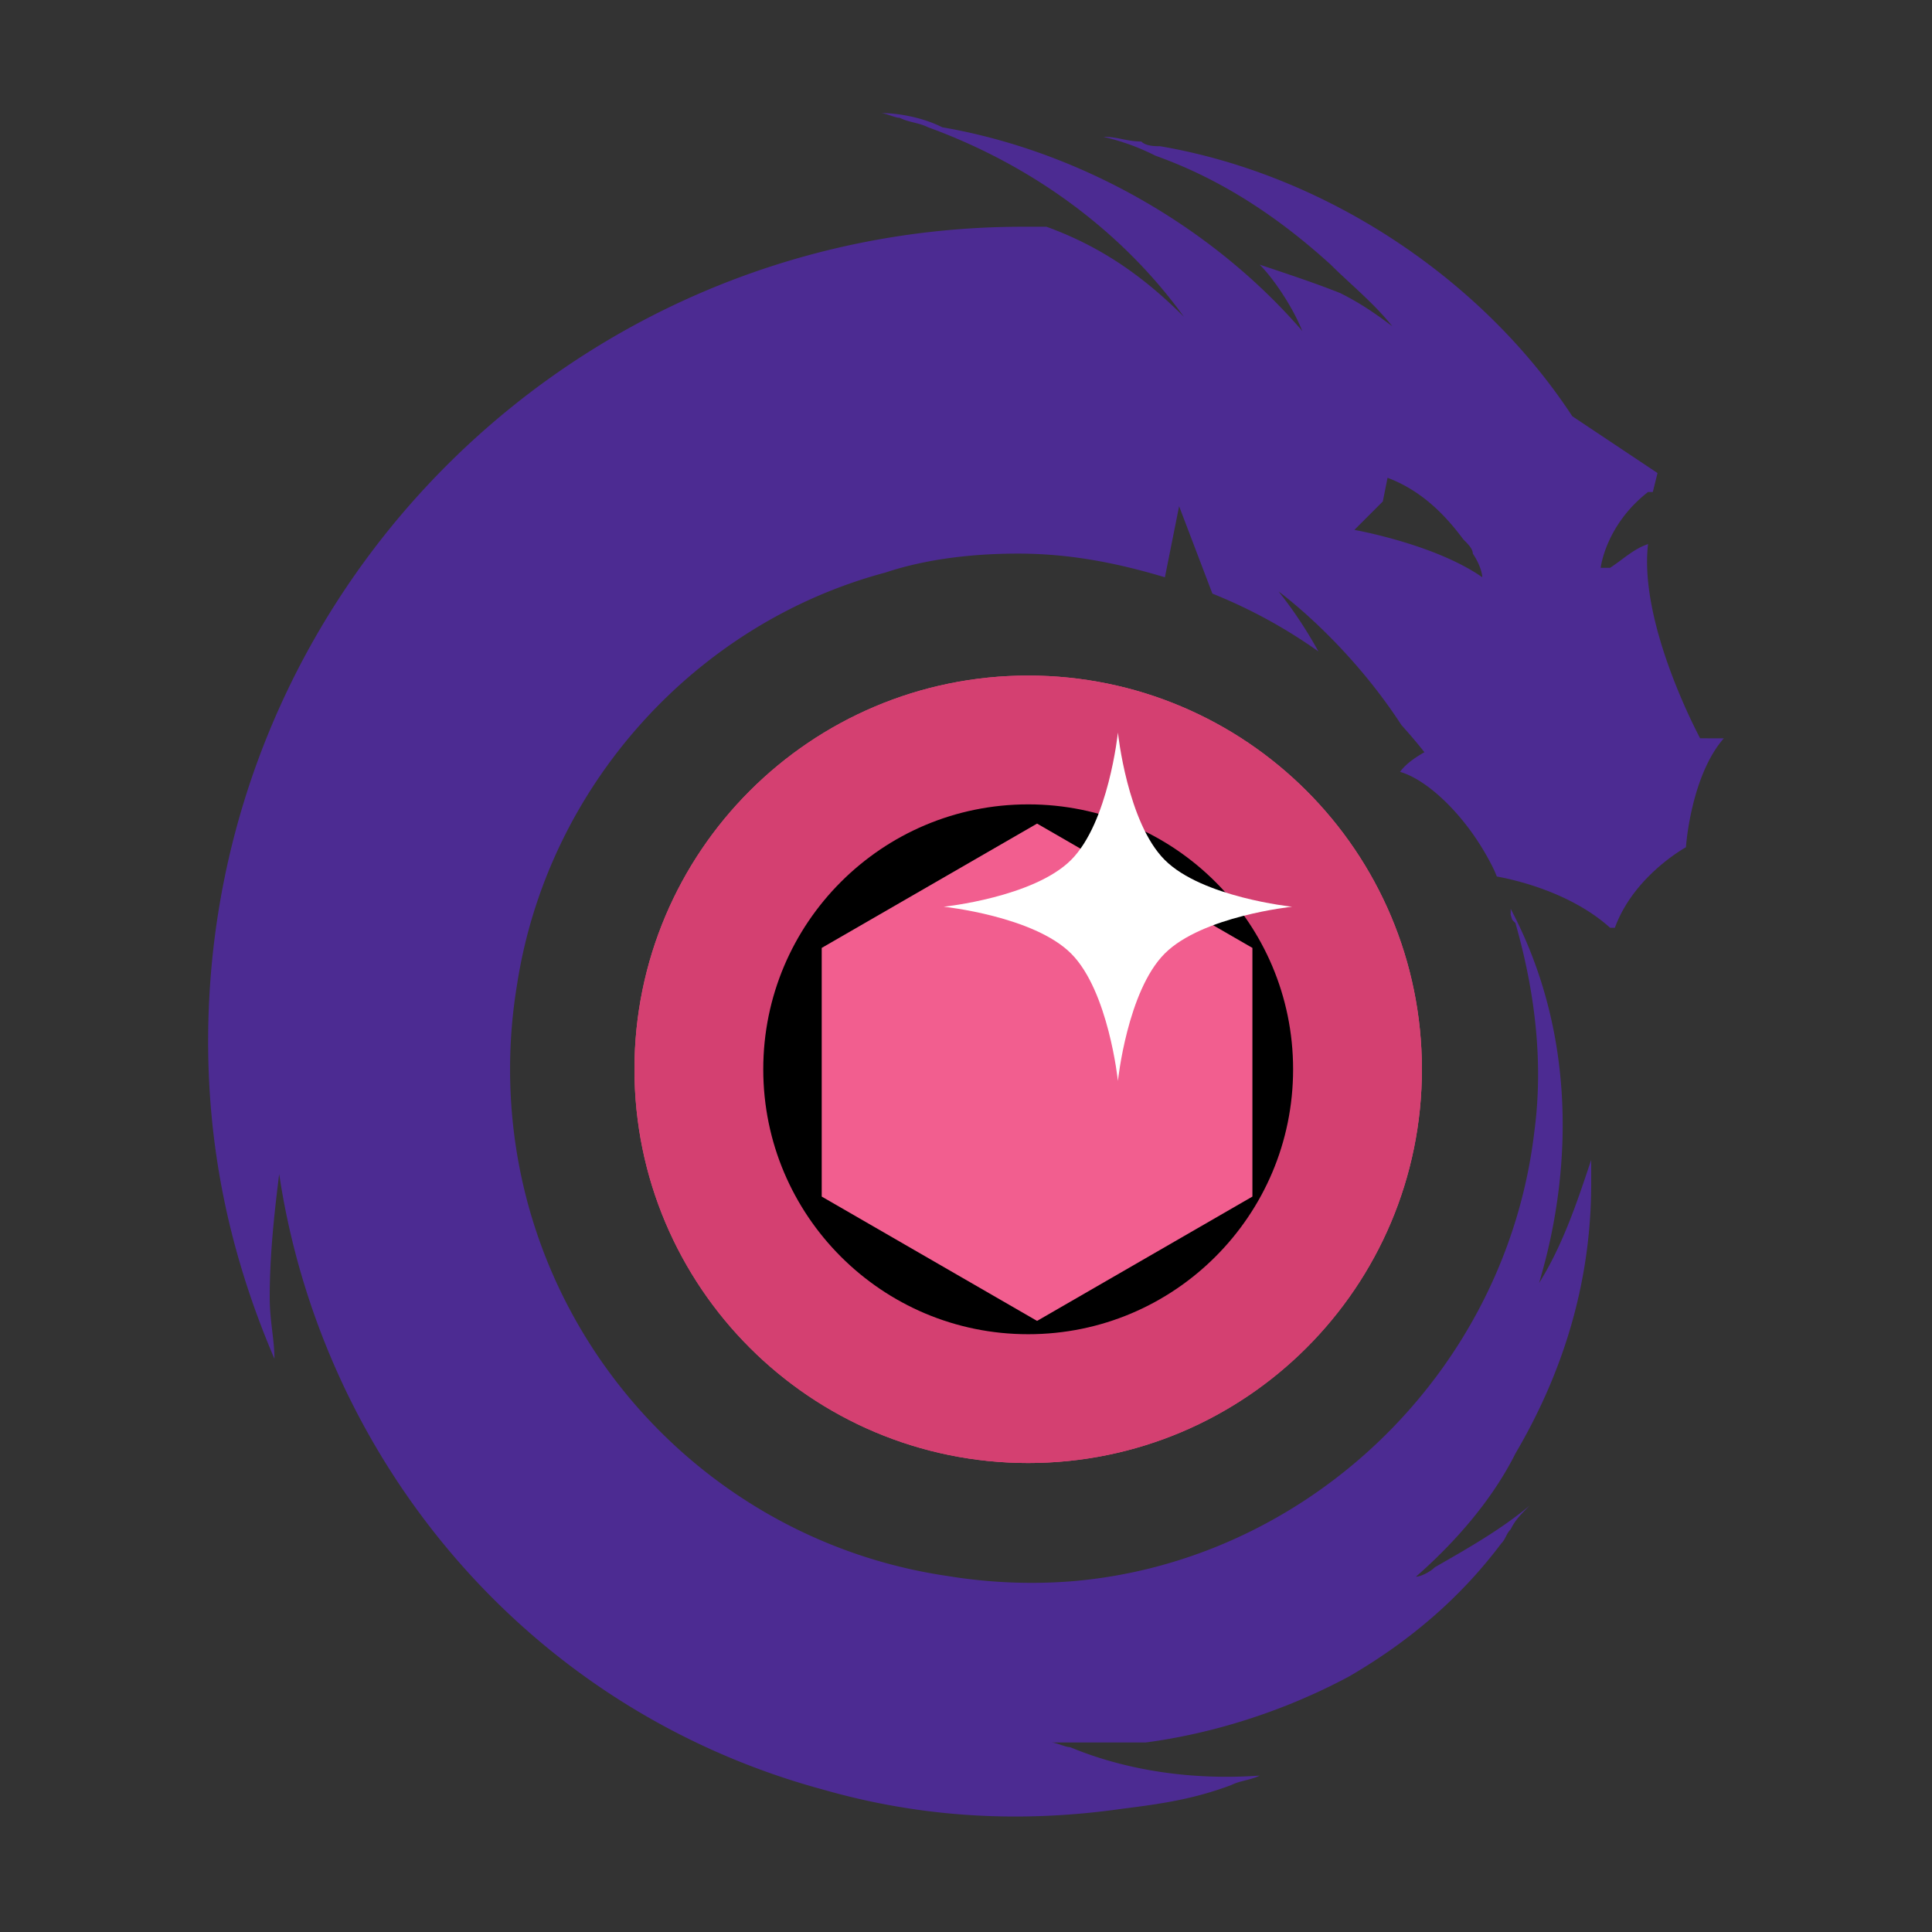
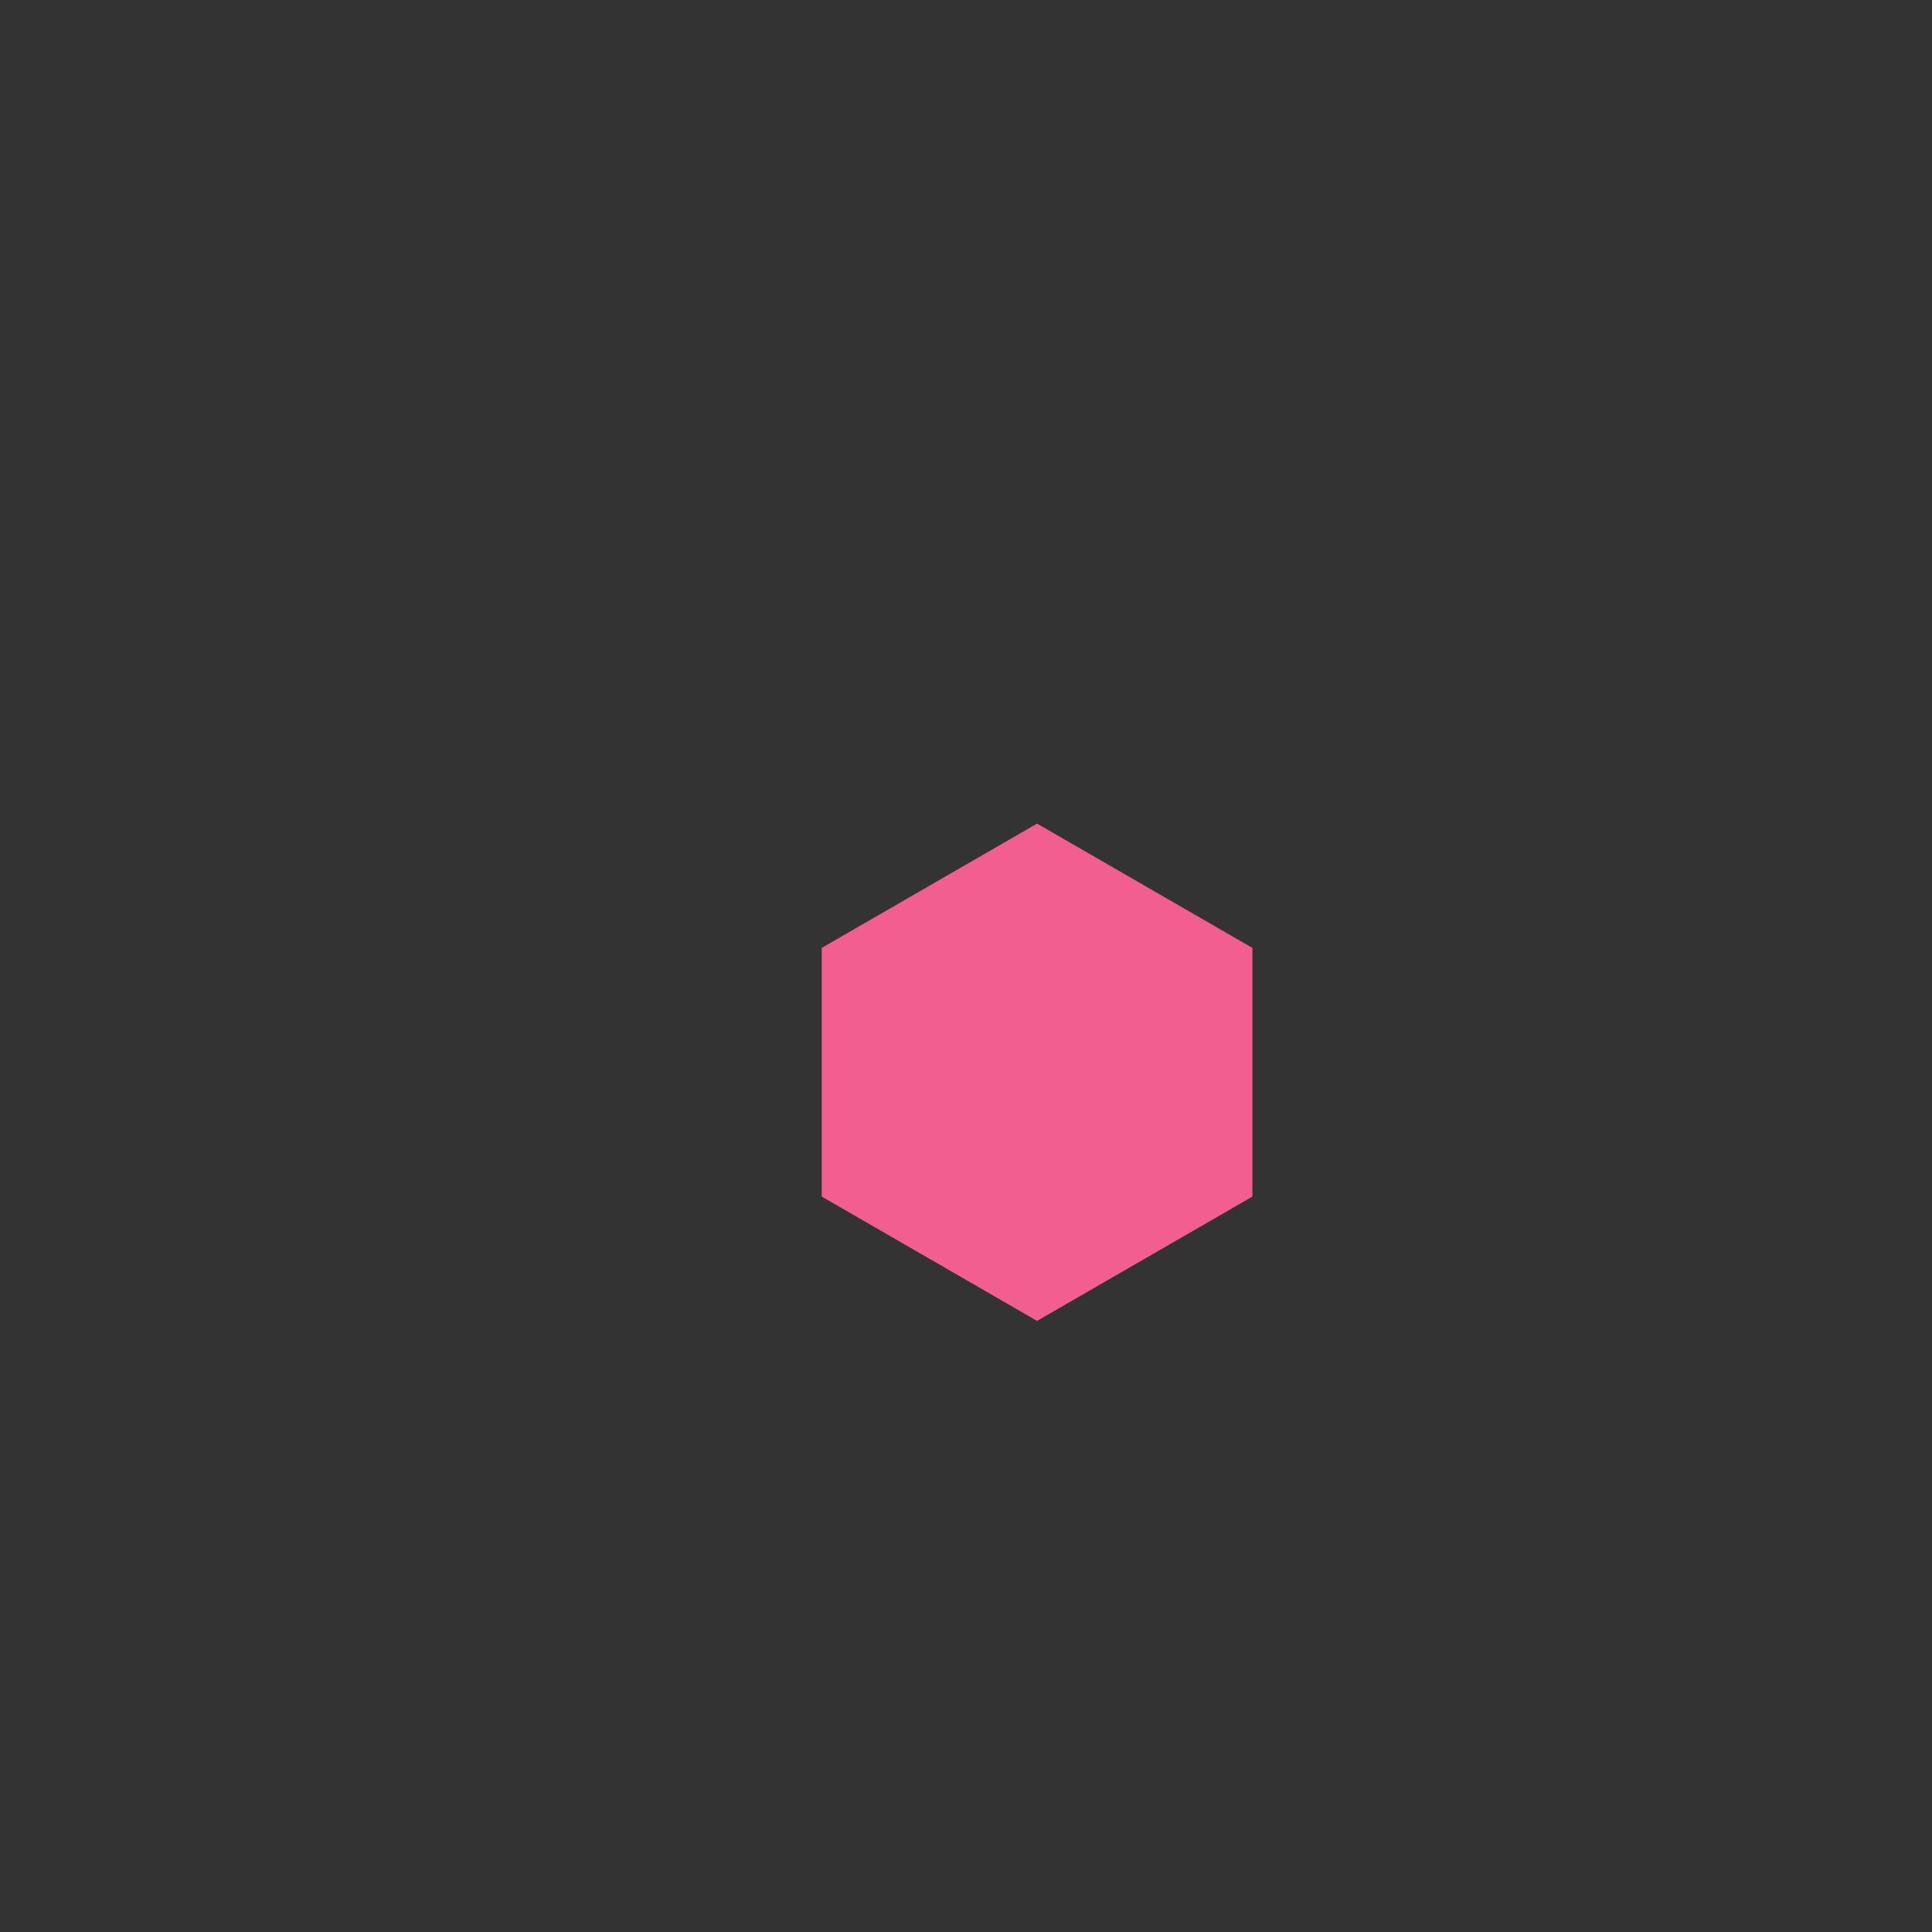
<svg xmlns="http://www.w3.org/2000/svg" width="320" height="320" fill="none">
  <rect width="100%" height="100%" fill="#333333" stroke="none" />
-   <path fill-rule="evenodd" clip-rule="evenodd" d="M281.6 122.286s-10.2-18.828-8.63-32.165c-1.652.55-2.917 1.487-4.338 2.538-.603.448-1.236.916-1.939 1.384h-1.569s.785-7.06 7.845-12.552h.786l.784-3.138-14.122-9.415c-14.906-22.75-40.795-40.01-68.253-44.717-.784 0-2.353 0-3.138-.785-1.177 0-2.157-.196-3.138-.392-.981-.196-1.961-.392-3.139-.392 3.139.784 5.493 1.569 8.631 3.138 10.983 3.923 20.397 10.199 29.027 18.044 1.018 1.018 2.119 2.037 3.249 3.082 2.352 2.176 4.83 4.467 6.949 7.116-3.138-2.353-5.491-3.922-8.629-5.491-3.923-1.57-8.63-3.138-13.338-4.707 2.354 2.353 5.492 7.06 7.061 10.983-14.905-17.26-36.872-29.812-59.621-33.734-3.139-1.57-7.061-2.354-10.199-2.354.391 0 .98.196 1.569.392.588.196 1.177.393 1.569.393.784.392 1.569.588 2.353.784.784.196 1.569.392 2.353.785 17.26 6.276 32.166 17.259 42.363 31.38-7.061-7.06-14.121-11.768-22.751-14.906h-3.923c-74.53 0-134.938 60.408-134.938 134.939 0 18.828 3.922 36.088 10.983 52.562 0-1.481-.174-2.963-.36-4.528-.206-1.748-.425-3.6-.425-5.672 0-7.06.784-14.12 1.57-20.396 7.06 47.071 40.794 88.652 90.22 101.988 16.475 4.707 32.95 5.492 49.422 3.138 6.277-.785 11.769-1.569 18.045-3.923.784-.391 1.568-.587 2.353-.784.784-.196 1.569-.392 2.353-.785-10.982.785-21.966-.784-31.38-4.706-.393 0-.98-.196-1.569-.392-.589-.197-1.176-.393-1.569-.393h15.691c11.768-1.569 23.535-5.491 33.734-10.983 9.413-5.491 18.044-12.553 25.104-21.966.393-.393.589-.785.786-1.178.196-.391.391-.784.783-1.176.786-1.569 1.57-2.353 3.139-3.922-4.708 3.922-10.199 7.06-15.691 10.198-.784.785-2.353 1.569-3.138 1.569 6.276-5.491 12.552-12.552 16.476-20.398 7.845-13.336 12.552-28.242 12.552-44.717v-3.923c-2.354 7.06-4.708 14.122-8.63 20.398l.11-.384c1.818-6.317 9.77-33.955-4.817-61.594v.784l.001.222c.082.259.162.519.242.779.116.143.288.315.541.568 3.138 10.984 4.708 22.751 3.139 34.519-4.707 40.011-37.658 71.394-76.884 74.53a85.834 85.834 0 0 1-20.267-.889c-41.009-5.968-72.503-41.275-72.503-83.936 0-4.79.397-9.486 1.16-14.058 5.07-32.887 29.633-59.851 61.013-68.217 7.06-2.353 14.905-3.138 21.966-3.138 8.63 0 16.475 1.57 24.32 3.923l2.353-11.768 5.515 14.475a84.62 84.62 0 0 1 17.556 9.575c-1.555-2.824-3.753-6.376-6.596-9.929 0 0 11.245 8.121 20.355 22.133a85.732 85.732 0 0 1 3.802 4.489c-1.456.826-3.1 1.938-4.035 3.253 4.772 1.372 11.497 7.783 15.6 16.305.145.341.287.684.427 1.029 2.834.509 12.182 2.566 18.767 8.493h.785c3.138-8.631 11.768-13.338 11.768-13.338s.785-11.767 6.276-18.044l-3.917-.003Zm-36.089-26.674c-7.845-5.491-21.181-7.845-21.181-7.845l4.707-4.707.785-3.923c6.275 2.354 10.198 7.061 12.551 10.2.785.784 1.569 1.568 1.569 2.353 1.57 2.353 1.569 3.922 1.569 3.922Z" fill="#4C2B92" />
-   <path d="M224.845 177.109c0 30.125-24.421 54.546-54.546 54.546-30.126 0-54.546-24.421-54.546-54.546s24.421-54.547 54.546-54.547 54.546 24.422 54.546 54.547Z" fill="#D44071" />
-   <path d="M224.845 177.109c0 30.125-24.421 54.546-54.546 54.546-30.126 0-54.546-24.421-54.546-54.546s24.421-54.547 54.546-54.547 54.546 24.422 54.546 54.547Z" fill="#000" stroke="#E85485" stroke-width="21.334" />
-   <path d="M224.845 177.109c0 30.125-24.421 54.546-54.546 54.546-30.126 0-54.546-24.421-54.546-54.546s24.421-54.547 54.546-54.547 54.546 24.422 54.546 54.547Z" fill="#000" stroke="#D44071" stroke-width="21.334" />
  <path d="m171.771 136.412 35.668 20.592v41.186l-35.668 20.594-35.669-20.594v-41.186l35.669-20.592Z" fill="#F25E8F" />
-   <path d="M185.162 121.328s1.546 14.894 7.754 21.102c6.208 6.208 21.102 7.753 21.102 7.753s-14.894 1.546-21.102 7.754c-6.208 6.207-7.754 21.101-7.754 21.101s-1.544-14.894-7.753-21.101c-6.208-6.208-21.102-7.754-21.102-7.754s14.894-1.545 21.102-7.753c6.209-6.208 7.753-21.102 7.753-21.102Z" fill="#fff" />
</svg>